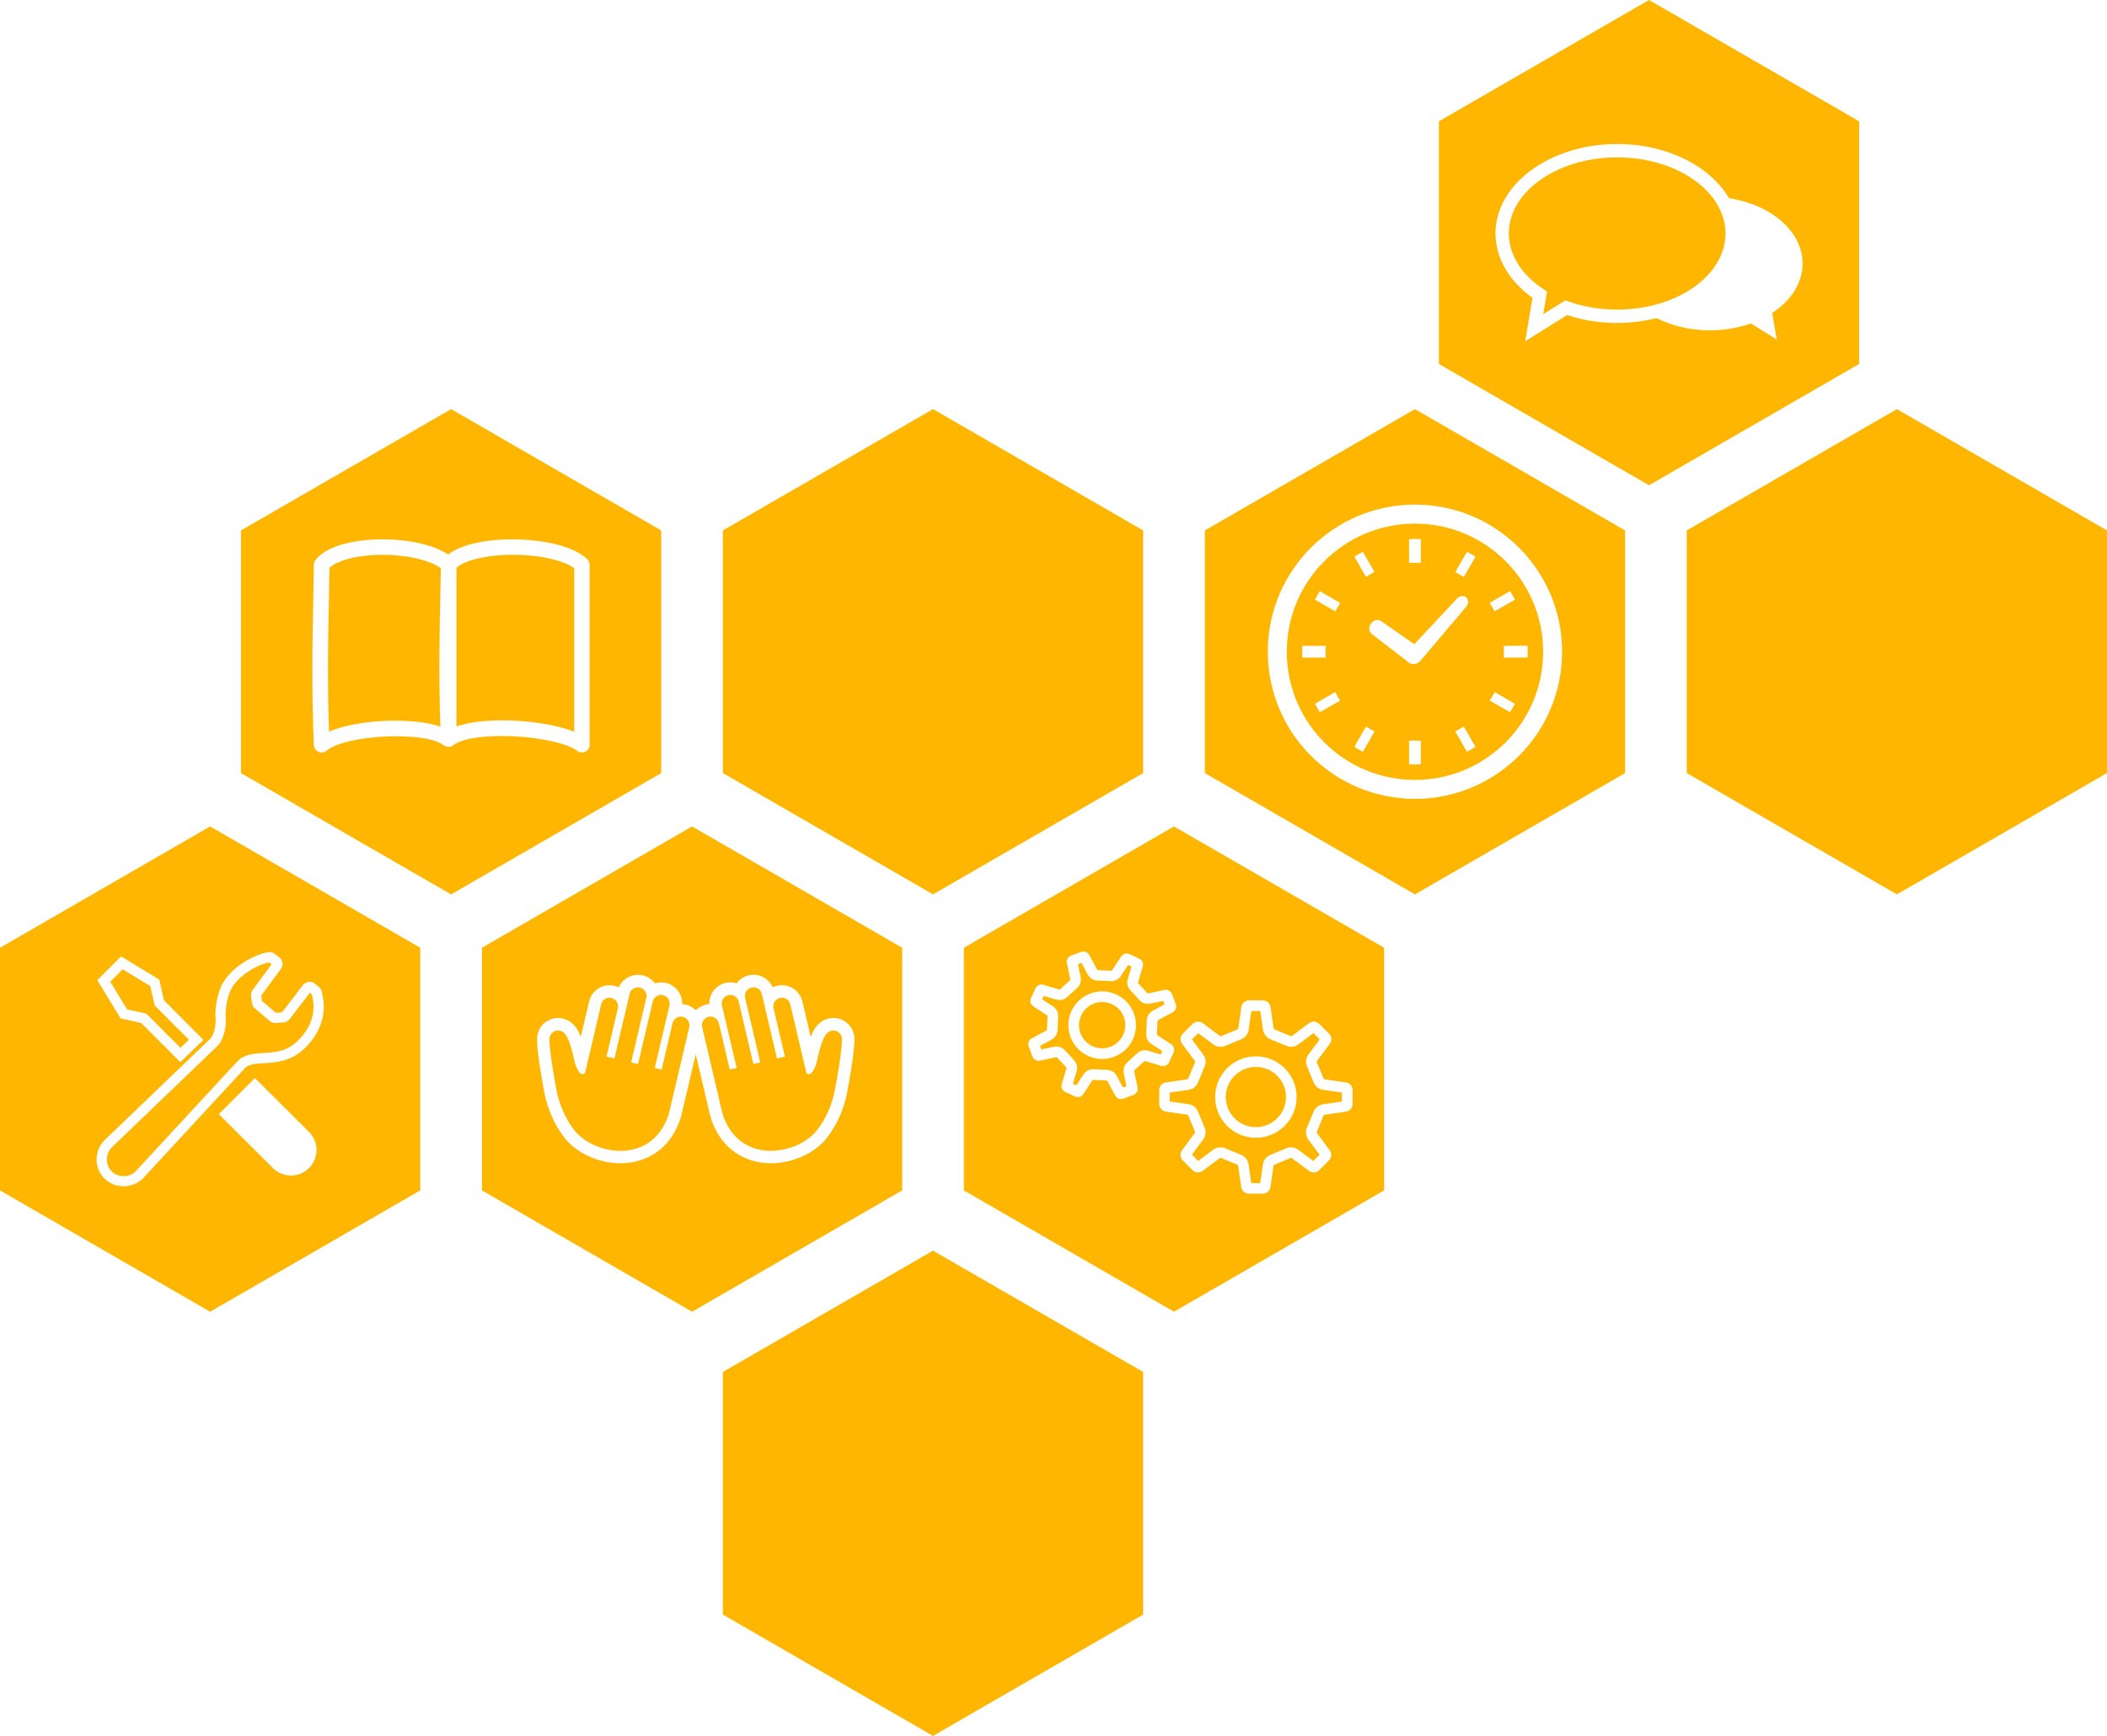
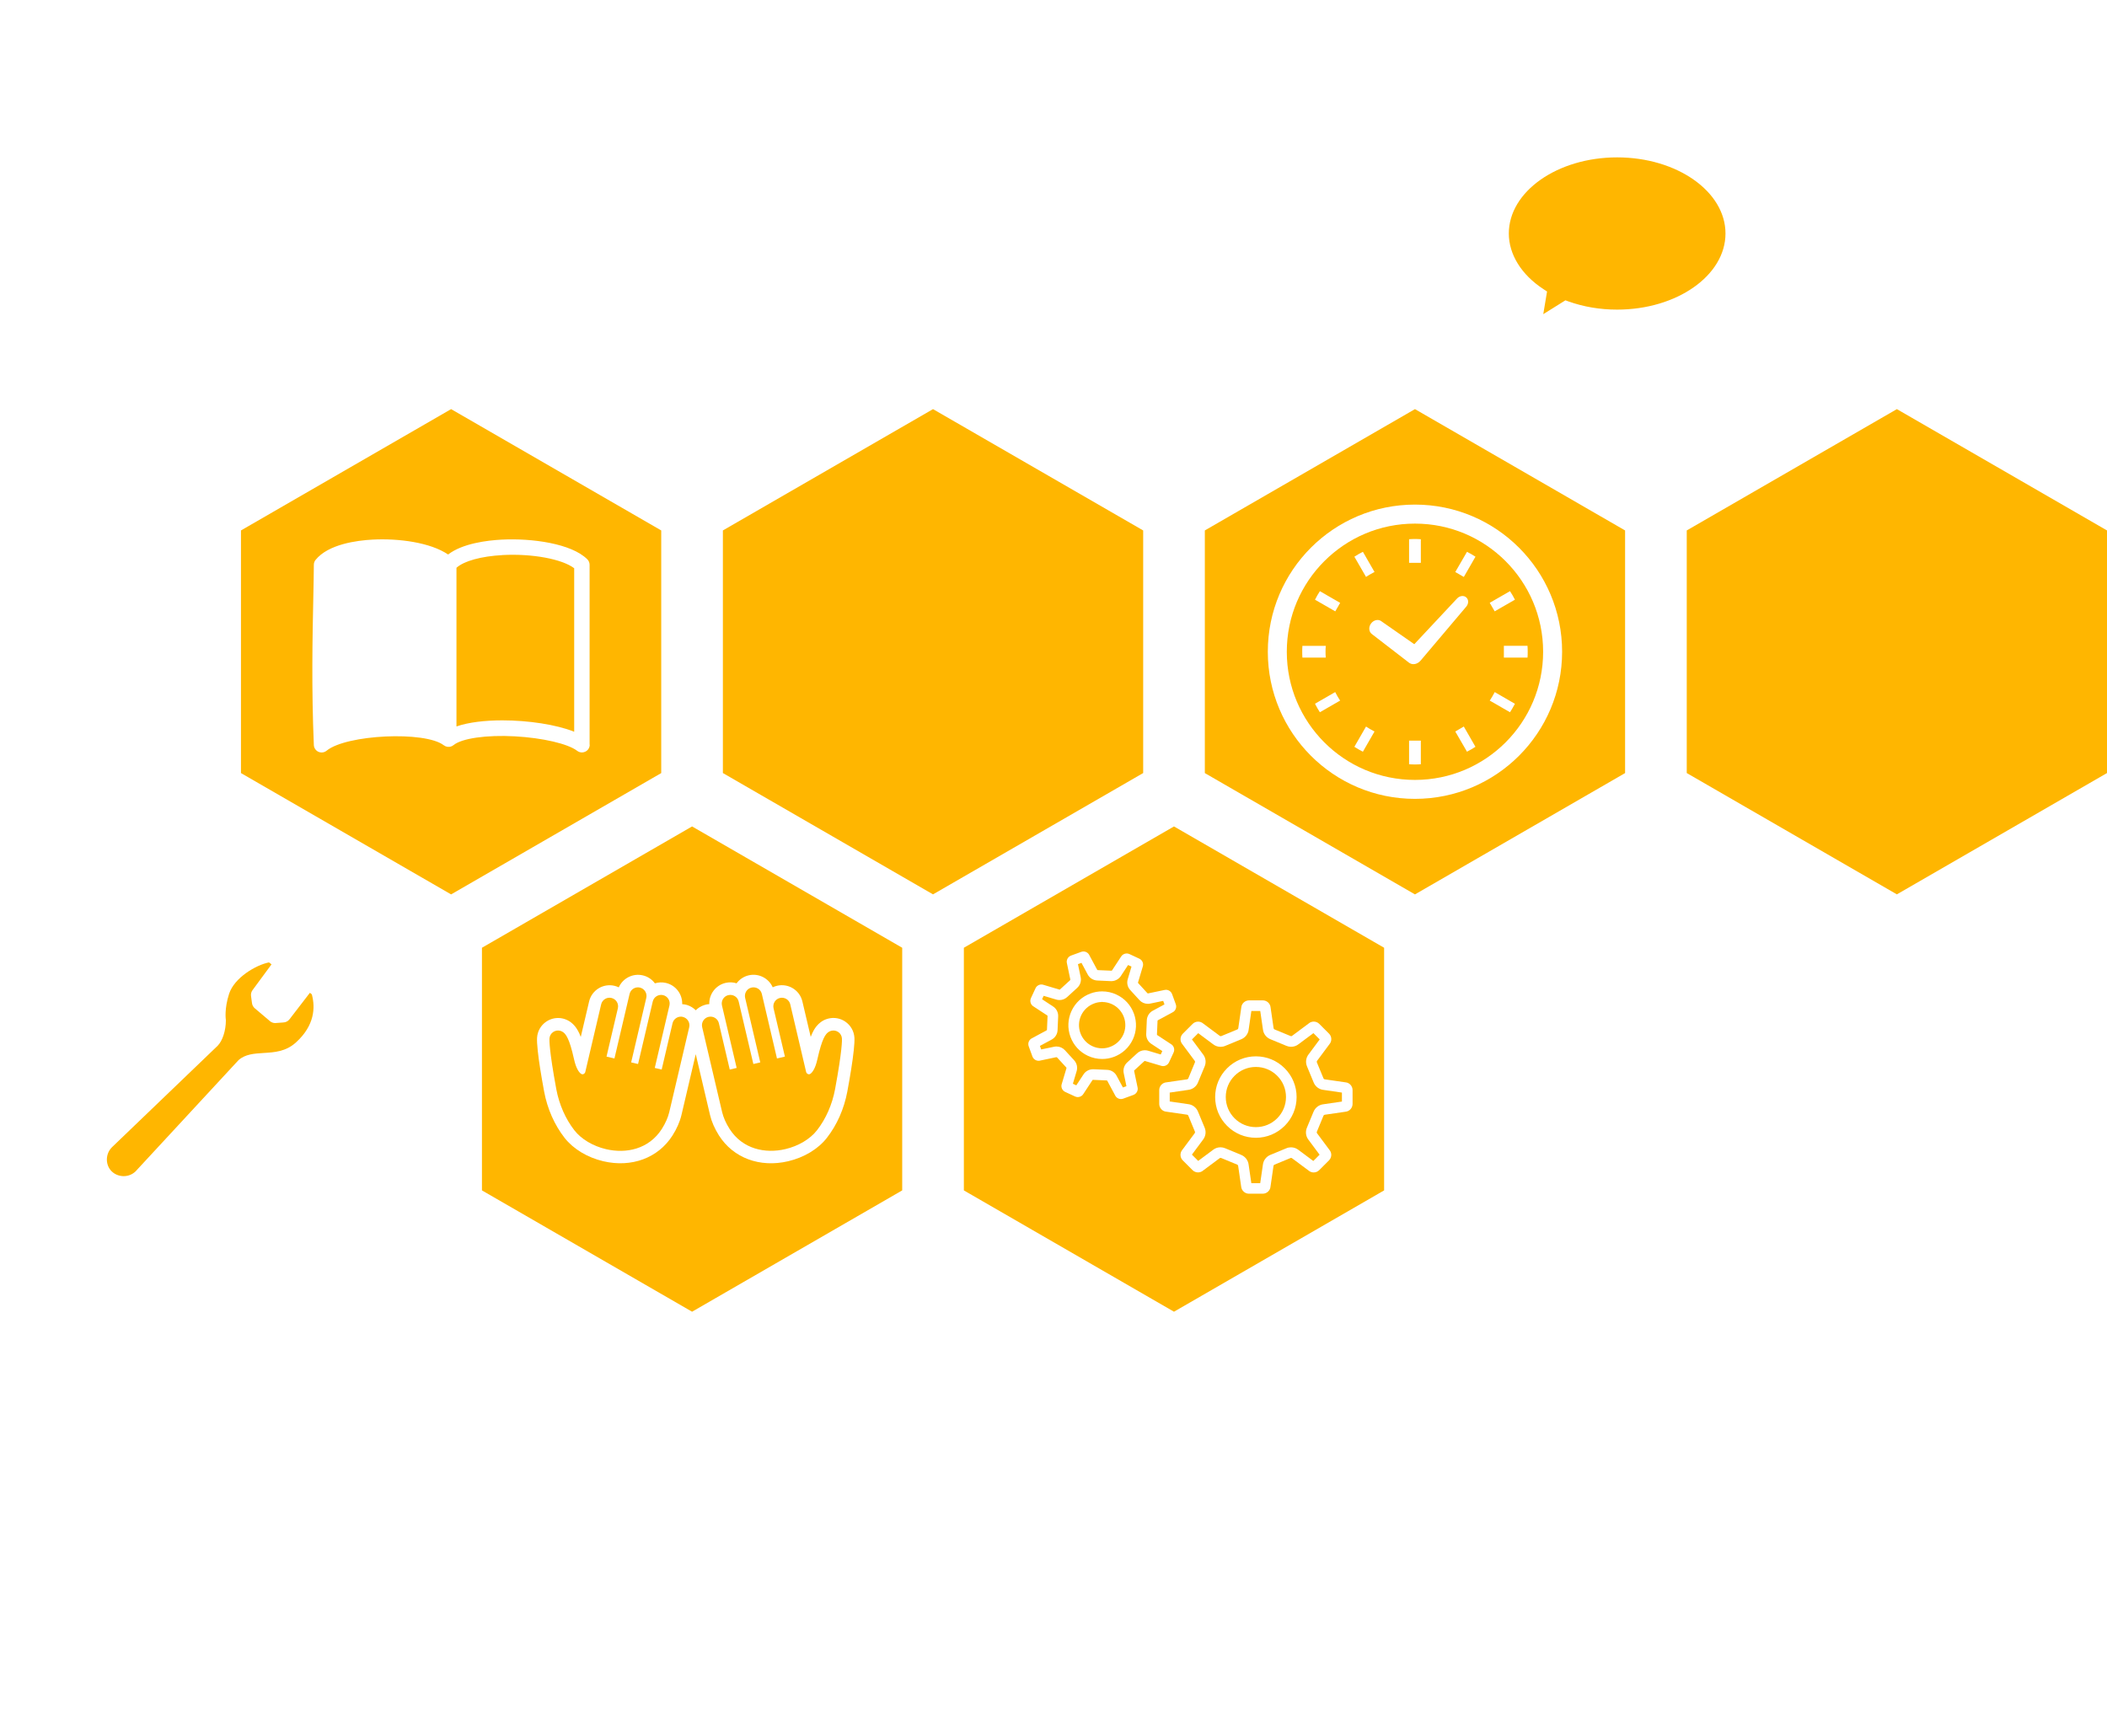
<svg xmlns="http://www.w3.org/2000/svg" id="_レイヤー_2" width="573.76" height="472.75" viewBox="0 0 573.76 472.75">
  <defs>
    <style>.cls-1{fill:#ffb600;}</style>
  </defs>
  <g id="_レイヤー_1-2">
    <polygon class="cls-1" points="196.85 210.53 196.85 144.46 254.07 111.42 311.3 144.46 311.3 210.53 254.07 243.57 196.85 210.53" />
-     <polygon class="cls-1" points="196.85 439.71 196.85 373.64 254.07 340.6 311.3 373.64 311.3 439.71 254.07 472.75 196.85 439.71" />
    <polygon class="cls-1" points="459.32 210.53 459.32 144.46 516.54 111.42 573.76 144.46 573.76 210.53 516.54 243.57 459.32 210.53" />
    <path class="cls-1" d="M336.19,304.56c1.55,1.55,3.61,2.4,5.8,2.4s4.25-.85,5.8-2.4c1.55-1.55,2.4-3.61,2.4-5.8s-.85-4.25-2.4-5.79c-1.55-1.55-3.61-2.4-5.8-2.4s-4.25.85-5.8,2.4c-1.55,1.55-2.4,3.6-2.4,5.79s.85,4.25,2.4,5.8Z" />
    <path class="cls-1" d="M305.85,281.85c.71-1.53.78-3.24.21-4.82-.58-1.58-1.74-2.85-3.26-3.56-.85-.39-1.74-.59-2.66-.59v-.54h0l-.03.54c-.73,0-1.45.13-2.14.39-1.58.58-2.85,1.74-3.56,3.26-.71,1.52-.78,3.24-.21,4.82.58,1.58,1.74,2.85,3.26,3.56.84.39,1.74.59,2.65.59.76,0,1.48-.13,2.17-.39,1.58-.58,2.85-1.74,3.56-3.26Z" />
    <path class="cls-1" d="M311.75,286.02c.35,0,.68.05,1,.16l3.33,1,.43-.93-2.92-1.92c-.95-.58-1.52-1.64-1.46-2.77l.16-3.72c.06-1.13.71-2.13,1.71-2.63l3.1-1.67-.35-.96-3.46.72c-.22.05-.47.08-.71.08-.88,0-1.7-.36-2.28-1l-2.52-2.75c-.77-.82-1.01-2-.65-3.07l.99-3.32-.93-.43-1.92,2.92c-.54.89-1.55,1.46-2.61,1.47h-.13s-3.74-.17-3.74-.17c-1.12-.05-2.13-.7-2.63-1.71l-1.66-3.1-.96.35.72,3.46c.27,1.08-.08,2.23-.92,3l-2.74,2.51c-.57.52-1.31.81-2.07.81-.35,0-.68-.05-1-.16l-3.33-.99-.43.93,2.92,1.92c.95.57,1.52,1.64,1.46,2.77l-.16,3.72c-.04,1.12-.7,2.13-1.71,2.63l-3.1,1.67.35.96,3.46-.72c.21-.05.46-.08.7-.08.88,0,1.71.37,2.29,1l2.52,2.75c.76.82,1.01,2,.65,3.07l-.99,3.33.93.43,1.92-2.92c.54-.89,1.54-1.46,2.6-1.46h0c.06,0,.11,0,.17,0l3.71.16c1.12.04,2.14.7,2.63,1.71l1.66,3.09.96-.35-.72-3.46c-.26-1.07.08-2.22.91-2.99l2.75-2.53c.57-.52,1.3-.81,2.07-.81h0ZM308.48,283.08c-1.04,2.23-2.88,3.92-5.19,4.76-1.01.37-2.06.56-3.12.56h-.04c-1.34,0-2.65-.29-3.88-.86-2.22-1.03-3.92-2.88-4.76-5.19-.84-2.31-.73-4.81.3-7.04,1.04-2.23,2.88-3.92,5.19-4.76,1.01-.37,2.06-.56,3.12-.56,1.39,0,2.69.29,3.92.87,2.22,1.03,3.91,2.87,4.76,5.19.84,2.31.74,4.81-.3,7.04Z" />
    <path class="cls-1" d="M319.69,225.07l-57.22,33.04v66.08l57.22,33.04,57.22-33.04v-66.08l-57.22-33.04ZM311.76,288.92s-.09.02-.12.05l-2.75,2.52c-.05.05-.07.12-.05.19l.92,4.39c.24.86-.25,1.8-1.12,2.12l-2.77,1.01c-.19.07-.39.1-.6.11h-.01c-.7,0-1.33-.41-1.62-1.04l-2.09-3.89c-.04-.09-.11-.14-.18-.14l-3.73-.16c-.08,0-.14.04-.17.1l-2.44,3.72c-.29.52-.88.87-1.52.88-.26,0-.52-.06-.76-.17l-2.68-1.24c-.85-.4-1.25-1.36-.92-2.24l1.25-4.19c.04-.1.02-.17-.03-.22l-2.53-2.75s-.09-.06-.14-.06h-.08s-4.36.92-4.36.92c-.12.04-.28.06-.43.06-.75,0-1.43-.47-1.69-1.17l-1.01-2.77c-.32-.87.09-1.85.94-2.23l3.89-2.1c.09-.04.14-.11.14-.18l.16-3.73c0-.07-.03-.13-.09-.17l-3.72-2.44c-.78-.44-1.1-1.45-.71-2.29l1.24-2.67c.29-.62.92-1.03,1.61-1.03.22,0,.43.04.64.12l4.19,1.25c.06.02.08.03.1.03.03,0,.08,0,.13-.05l2.75-2.52c.05-.05.07-.12.06-.19l-.92-4.39c-.24-.85.24-1.8,1.11-2.12l2.77-1.01c.2-.07.4-.11.61-.11.7,0,1.34.41,1.63,1.05l2.09,3.89c.04.09.11.14.18.14l3.73.16c.07,0,.14-.04.17-.1l2.44-3.72c.3-.53.89-.87,1.53-.88.26,0,.52.06.76.17l2.68,1.25c.85.4,1.25,1.36.92,2.24l-1.25,4.2c-.04.1-.02.17.03.22l2.52,2.75s.09.06.14.06h.02s.07-.02.07-.02l4.36-.91c.11-.03.27-.05.43-.06.76,0,1.43.47,1.69,1.17l1.01,2.77c.32.87-.09,1.85-.94,2.23l-3.89,2.1c-.09.04-.14.11-.14.18l-.16,3.73c0,.07.03.14.1.17l3.72,2.44c.78.44,1.1,1.45.71,2.29l-1.24,2.67c-.29.62-.92,1.03-1.61,1.03h0c-.22,0-.43-.04-.63-.11l-4.2-1.25c-.05-.02-.08-.02-.1-.02ZM368.32,300.65c0,1.1-.86,2.03-1.96,2.12l-5.58.81c-.18.02-.31.11-.37.25l-1.82,4.4c-.06.13-.03.29.06.4l3.38,4.54c.7.81.65,2.07-.14,2.85l-2.66,2.66c-.4.4-.93.62-1.5.62-.51,0-1-.18-1.38-.51l-4.49-3.34c-.1-.08-.19-.11-.28-.11-.05,0-.1,0-.15.03l-4.4,1.82c-.14.06-.23.18-.24.33l-.82,5.65c-.08,1.06-1.01,1.92-2.11,1.92h-3.76c-1.1,0-2.03-.86-2.12-1.96l-.81-5.58c-.02-.18-.11-.31-.24-.37l-4.4-1.82s-.1-.03-.15-.03c-.09,0-.18.03-.25.09l-4.54,3.38c-.35.31-.84.49-1.35.49-.57,0-1.1-.22-1.5-.62l-2.66-2.66c-.78-.78-.83-2.04-.11-2.88l3.34-4.49c.12-.14.14-.3.09-.43l-1.82-4.4c-.06-.14-.18-.23-.33-.24l-5.66-.82c-1.06-.08-1.92-1.01-1.92-2.11v-3.76c0-1.1.86-2.03,1.96-2.12l5.59-.81c.18-.02.31-.11.36-.24l1.82-4.4c.06-.14.03-.29-.06-.4l-3.38-4.55c-.7-.82-.65-2.06.14-2.85l2.66-2.66c.4-.4.94-.62,1.5-.62.5,0,.99.18,1.38.51l4.49,3.34c.1.08.19.12.28.12.05,0,.1-.01.15-.03l4.4-1.82c.13-.06.23-.18.24-.33l.82-5.66c.08-1.06,1.01-1.92,2.11-1.92h3.76c1.1,0,2.03.86,2.11,1.96l.81,5.58c.02.18.11.31.24.36l4.4,1.82s.1.03.15.03c.09,0,.18-.03.25-.09l4.55-3.39c.35-.31.84-.49,1.35-.49.57,0,1.1.22,1.5.62l2.66,2.66c.78.78.83,2.04.11,2.88l-3.34,4.49c-.12.14-.14.29-.09.43l1.82,4.4c.06.14.18.23.33.24l5.66.82c1.06.08,1.92,1.02,1.92,2.11v3.76Z" />
    <path class="cls-1" d="M365.42,299.97v-2.42l-5.02-.73c-1.17-.12-2.21-.89-2.67-2.01l-1.82-4.4c-.47-1.11-.28-2.39.48-3.33l2.98-4.01-1.71-1.71-4.03,3c-.56.46-1.3.72-2.05.72-.43,0-.85-.08-1.26-.25l-4.4-1.82c-1.11-.46-1.88-1.49-2.01-2.68l-.73-5h-2.42l-.73,5.02c-.12,1.18-.89,2.21-2.01,2.67l-4.4,1.82c-.4.17-.82.25-1.26.25-.75,0-1.48-.26-2.06-.73l-4.01-2.99-1.71,1.71,3,4.03c.75.92.93,2.2.46,3.31l-1.82,4.39c-.45,1.11-1.48,1.88-2.69,2.01l-5,.73v2.42l5.02.73c1.18.13,2.21.9,2.67,2.02l1.82,4.39c.46,1.11.28,2.38-.48,3.32l-2.99,4.02,1.71,1.71,4.03-3c.57-.46,1.3-.71,2.04-.71.44,0,.86.09,1.27.26l4.39,1.82c1.11.47,1.88,1.5,2.01,2.69l.73,5h2.42l.73-5.02c.13-1.17.89-2.2,2-2.67l4.4-1.82c.39-.17.82-.25,1.26-.25.75,0,1.48.26,2.06.73l4.01,2.99,1.71-1.71-3-4.03c-.74-.92-.93-2.2-.46-3.31l1.82-4.39c.47-1.11,1.5-1.88,2.69-2.01l5-.73ZM349.83,306.61c-2.1,2.09-4.88,3.25-7.84,3.25s-5.75-1.15-7.84-3.25c-2.1-2.09-3.25-4.88-3.25-7.84s1.15-5.75,3.25-7.84c2.09-2.09,4.88-3.25,7.84-3.25s5.75,1.15,7.84,3.25c2.09,2.09,3.25,4.88,3.25,7.84s-1.15,5.75-3.25,7.84Z" />
    <path class="cls-1" d="M440.37,42.86c-16.26,0-29.5,9.3-29.5,20.73,0,5.71,3.43,11.23,9.42,15.15l.99.65-1.03,6.17,6.03-3.77.83.3c4.15,1.48,8.61,2.23,13.26,2.23,16.26,0,29.5-9.3,29.5-20.73s-13.23-20.73-29.5-20.73Z" />
-     <path class="cls-1" d="M449.05,0l-57.22,33.04v66.08l57.22,33.04,57.22-33.04V33.04L449.05,0ZM482.61,85.23l1.21,7.24-7.02-4.39c-3.37,1.2-7.17,1.88-11.18,1.88-5.41,0-10.41-1.24-14.52-3.33-3.37.85-6.97,1.32-10.73,1.32-4.76,0-9.35-.72-13.64-2.15l-11.4,7.13,1.98-11.83c-6.42-4.57-10.07-10.9-10.07-17.52,0-13.44,14.87-24.37,33.14-24.37,13.65,0,25.39,6.1,30.46,14.78,11.44,1.73,20.03,9.03,20.03,17.78,0,5.33-3.18,10.12-8.26,13.44Z" />
    <path class="cls-1" d="M84.94,270.82l-.55-.45-5.54,7.2c-.4.55-1.06.88-1.76.89l-2.15.16h-.07c-.48-.02-.96-.19-1.33-.5l-4.14-3.51c-.42-.34-.71-.86-.78-1.42l-.26-1.93c-.08-.56.06-1.13.4-1.6l5.18-7.03-.68-.53s-.01,0-.02,0c-3.53.7-9.43,4.15-10.86,8.57-1.31,4.06-.9,6.95-.89,6.98l.02.21c0,2.81-.91,5.6-2.25,6.95l-28.65,27.51c-.07.06-.11.1-.14.14-1.79,1.79-1.82,4.78-.08,6.52.84.84,2.03,1.32,3.26,1.33,0,0,.01,0,.02,0,1.26,0,2.43-.48,3.3-1.35.08-.08.16-.17.23-.25l.04-.05,27.71-29.94c1.84-1.64,4.26-1.79,6.81-1.95,2.99-.18,6.08-.37,8.84-2.88h0c5.15-4.67,5.22-9.57,4.37-12.86l-.04-.2Z" />
-     <polygon class="cls-1" points="39.86 276.07 49.14 285.37 51.44 283.16 42.11 273.81 40.92 268.55 33.4 263.97 30.02 267.35 34.6 274.88 39.86 276.07" />
-     <path class="cls-1" d="M57.22,225.07L0,258.11v66.08l57.22,33.04,57.22-33.04v-66.08l-57.22-33.04ZM32.97,260.46l10.4,6.32,1.27,5.63,10.76,10.79-6.31,6.06-10.64-10.66-5.63-1.27-6.32-10.4,6.46-6.47ZM84.15,318.11c-2.72,2.71-7.11,2.71-9.83,0l-14.73-14.68,9.83-9.83,14.73,14.68c2.72,2.71,2.72,7.11,0,9.83ZM82.47,285.94c-3.49,3.16-7.4,3.41-10.54,3.6-2.12.13-3.96.24-5.09,1.21l-27.54,29.77c-.12.14-.24.27-.37.4-1.43,1.43-3.35,2.15-5.27,2.15s-3.82-.71-5.24-2.13c-2.86-2.86-2.83-7.55.08-10.45.07-.07.14-.14.22-.21l28.6-27.46c.68-.68,1.4-2.69,1.42-4.87-.09-.68-.38-3.86,1.01-8.14,1.86-5.74,8.84-9.62,12.97-10.44.44-.09,1.34-.26,2.12.43l1.39,1.09c.82.77.94,2.03.28,2.94l-5.36,7.29.2,1.5,3.78,3.2,1.67-.12,5.73-7.45c.35-.48.93-.81,1.56-.88.63-.06,1.24.14,1.7.55l.97.79c.75.56.9,1.35.94,1.72,1.42,5.66-.43,11.17-5.22,15.51Z" />
    <path class="cls-1" d="M385.31,142.6c-9.65,0-18.35,3.9-24.68,10.22-6.32,6.32-10.22,15.03-10.22,24.68,0,9.64,3.9,18.35,10.22,24.68,6.32,6.32,15.03,10.22,24.68,10.22,9.64,0,18.35-3.9,24.68-10.22,6.32-6.32,10.22-15.03,10.22-24.68,0-9.65-3.9-18.35-10.22-24.68-6.32-6.32-15.03-10.22-24.68-10.22ZM383.71,153.21v-6.36c.53-.05,1.06-.06,1.6-.06s1.08.01,1.6.06v6.43h-3.2v-.07ZM376.16,169.19l8.97,6.25,11.62-12.42c.71-.79,1.84-.94,2.53-.33.69.61.68,1.75-.03,2.55l-12.44,14.71-.07.06c-.77.85-1.94,1.11-2.81.62l-.06-.04-.14-.08-10.15-7.83c-.84-.62-.95-1.9-.24-2.87.71-.97,1.97-1.26,2.81-.64ZM371.13,150.27l3.17,5.51-.24.12c-.62.32-1.24.68-1.84,1.06l-.23.16-3.18-5.51c.75-.49,1.52-.93,2.32-1.33ZM354.61,177.49c0-.54.01-1.07.05-1.6h6.37c-.06.53-.07,1.06-.07,1.6s.01,1.08.07,1.6h-6.37c-.04-.53-.05-1.06-.05-1.6ZM359.42,193.97c-.49-.75-.94-1.52-1.33-2.32l5.5-3.17.13.24c.32.64.68,1.25,1.06,1.84l.16.23-5.52,3.18ZM363.6,166.49l-5.51-3.17c.4-.79.84-1.57,1.33-2.32l5.52,3.18-1.33,2.32ZM371.13,204.72c-.79-.4-1.57-.86-2.32-1.34l3.18-5.52.23.16c.6.39,1.22.75,1.84,1.07l.24.12-3.17,5.51ZM386.91,201.77v6.36c-.53.05-1.06.06-1.6.06s-1.07-.01-1.6-.06v-6.43h3.2v.07ZM399.48,204.72l-3.19-5.5,2.32-1.36,3.17,5.52c-.75.49-1.51.93-2.31,1.34ZM398.61,157.12l-2.32-1.34,3.19-5.5c.79.4,1.56.84,2.31,1.33l-3.17,5.51ZM411.19,193.97l-5.52-3.18.16-.23c.39-.59.74-1.21,1.07-1.83l.13-.25,5.5,3.19c-.41.79-.86,1.55-1.34,2.31ZM416.01,177.49c0,.54,0,1.08-.05,1.6h-6.44v-3.21h6.44c.04.53.05,1.06.05,1.6ZM412.53,163.32l-5.51,3.17-1.35-2.32,5.52-3.18c.49.75.94,1.52,1.34,2.32Z" />
    <path class="cls-1" d="M385.31,111.42l-57.22,33.04v66.08l57.22,33.04,57.22-33.04v-66.08l-57.22-33.04ZM385.31,217.56c-22.13,0-40.07-17.94-40.07-40.07,0-22.13,17.94-40.07,40.07-40.07,22.13,0,40.07,17.94,40.07,40.07,0,22.13-17.94,40.07-40.07,40.07Z" />
    <path class="cls-1" d="M228.26,281.05c-.55-.37-1.21-.49-1.85-.34l-.19.05c-.28.09-.52.23-.72.38-.2.15-.36.31-.5.48-.28.34-.5.72-.74,1.24-.47,1.04-1.01,2.66-1.68,5.63-.28,1.28-.64,2.21-.99,2.83-.35.63-.67.94-.88,1.09-.14.1-.24.13-.32.15-.08.02-.15.02-.23,0-.08-.02-.18-.06-.27-.12-.2-.13-.35-.37-.36-.46l-.71-3.03-3.62-15.43c-.29-1.26-1.55-2.03-2.81-1.74s-2.03,1.55-1.74,2.81l3.09,13.16-2.16.51-4.12-17.57c-.29-1.26-1.55-2.03-2.81-1.74s-2.03,1.55-1.74,2.81l4.12,17.57-1.88.44-4-17.02c-.29-1.26-1.55-2.03-2.81-1.74-1.26.29-2.03,1.55-1.74,2.81l4,17.02-1.88.44-2.96-12.61c-.29-1.26-1.55-2.03-2.81-1.74-1.26.29-2.03,1.55-1.74,2.81l5.18,22.05s.04.15.13.55c.03.15.08.33.13.55.34,1.41,1.01,2.98,2.02,4.56,3.56,5.56,9.78,6.77,15.19,5.5,3.54-.83,6.74-2.72,8.63-5.15,2.4-3.08,4.13-6.99,4.91-11.17,1-5.4,1.47-8.76,1.69-10.81.22-2.05.19-2.79.18-2.99-.04-.72-.42-1.38-1.02-1.79Z" />
    <path class="cls-1" d="M185.95,276.93c-1.26-.29-2.51.48-2.81,1.74l-2.96,12.61-1.88-.44,4-17.02c.29-1.26-.48-2.51-1.74-2.81-1.26-.29-2.51.48-2.81,1.74l-4,17.02-1.88-.44,4.12-17.57c.29-1.26-.48-2.51-1.74-2.81-1.26-.29-2.51.48-2.81,1.74l-4.12,17.57-2.16-.51,3.09-13.16c.29-1.26-.48-2.51-1.74-2.81s-2.51.48-2.81,1.74l-3.62,15.43-.71,3.03c-.01.09-.16.33-.36.46-.1.07-.19.11-.27.12-.08.02-.15.02-.23,0-.07-.02-.17-.05-.32-.15-.21-.15-.54-.47-.88-1.09-.35-.62-.71-1.55-.99-2.83-.66-2.97-1.2-4.6-1.68-5.63-.24-.52-.46-.9-.74-1.24-.14-.17-.3-.33-.5-.48-.2-.15-.44-.29-.72-.38l-.19-.05c-.63-.15-1.3-.03-1.85.34-.6.41-.97,1.06-1.02,1.79-.01.2-.04.94.18,2.99.22,2.05.69,5.41,1.69,10.81.78,4.17,2.51,8.08,4.91,11.17,1.89,2.43,5.09,4.32,8.63,5.15,5.41,1.27,11.62.06,15.19-5.5,1.01-1.59,1.68-3.15,2.02-4.56.05-.22.09-.4.13-.55.09-.4.13-.55.13-.55l5.18-22.05c.29-1.26-.48-2.51-1.74-2.81Z" />
    <path class="cls-1" d="M188.46,225.07l-57.22,33.04v66.08l57.22,33.04,57.22-33.04v-66.08l-57.22-33.04ZM232.47,286.18c-.29,2.76-.88,6.48-1.73,11.07-.88,4.72-2.81,9.09-5.57,12.63-2.36,3.03-6.2,5.35-10.54,6.37-7.7,1.81-14.91-.87-18.82-6.98-1.18-1.85-2.03-3.79-2.46-5.61l-.13-.56-.13-.55-3.63-15.46-3.63,15.46-.13.55-.13.56c-.43,1.82-1.28,3.76-2.46,5.61-3.91,6.11-11.13,8.78-18.83,6.98-4.33-1.02-8.17-3.34-10.54-6.37-2.76-3.55-4.69-7.91-5.57-12.63-.85-4.59-1.44-8.31-1.73-11.07-.17-1.61-.24-2.77-.19-3.56.11-1.78,1.02-3.38,2.5-4.39,1.32-.9,2.98-1.21,4.53-.84.16.04.31.08.46.13.61.2,1.19.5,1.72.89.39.3.74.63,1.08,1.04.46.56.83,1.17,1.21,1.99.13.29.27.61.4.95l2.27-9.65c.72-3.08,3.81-4.99,6.89-4.27.42.1.82.24,1.19.42,1.09-2.47,3.83-3.9,6.55-3.26,1.37.32,2.51,1.11,3.29,2.17.95-.29,1.98-.35,3.01-.11,2.71.64,4.51,3.1,4.42,5.78.2.01.41.03.61.07h0s.36.07.36.07l.36.09h0c.92.29,1.72.79,2.36,1.43.64-.64,1.45-1.14,2.36-1.42h0s.36-.1.36-.1l.36-.09h0c.2-.02.41-.05.61-.06-.09-2.68,1.72-5.14,4.42-5.78,1.03-.24,2.06-.19,3.01.11.78-1.05,1.92-1.85,3.29-2.17,2.72-.64,5.46.79,6.55,3.26.37-.18.77-.32,1.19-.42,3.08-.72,6.17,1.19,6.89,4.27l2.27,9.65c.13-.34.26-.66.4-.95.38-.82.75-1.43,1.21-1.99.33-.4.69-.74,1.08-1.04.53-.4,1.1-.7,1.72-.89.15-.05.3-.09.46-.13,1.56-.37,3.21-.06,4.53.84,1.48,1.01,2.39,2.6,2.5,4.39.04.79-.02,1.94-.19,3.56Z" />
    <path class="cls-1" d="M136.86,151.17c-5.83.31-10.52,1.62-12.56,3.46v43.21c3.27-1.14,7.76-1.66,12.5-1.66,7.07,0,14.68,1.15,19.56,3.1v-44.53c-3.31-2.5-11.4-4.02-19.5-3.59Z" />
-     <path class="cls-1" d="M119.9,162.84c.07-3.06.12-5.74.14-8.09-3.24-2.46-10.82-3.98-18.29-3.59-5.51.29-10.01,1.6-12.03,3.47-.02,2.38-.08,5.18-.15,8.37-.2,9.55-.46,22.35.02,36.24,7.83-3.33,22.48-3.98,30.33-1.38-.48-13.81-.22-25.96-.02-35.02Z" />
    <path class="cls-1" d="M122.84,111.42l-57.22,33.04v66.08l57.22,33.04,57.22-33.04v-66.08l-57.22-33.04ZM160.59,202.8c0,.81-.46,1.55-1.19,1.9-.3.15-.62.22-.93.22-.46,0-.92-.15-1.3-.44-2.48-1.92-9.46-3.54-16.99-3.95-7.72-.42-14.42.54-16.67,2.39-.06.05-.14.08-.21.13-.07.05-.13.1-.21.14-.02,0-.03,0-.05.02-.09.04-.19.07-.29.1-.09.03-.18.06-.27.07-.09.01-.19,0-.29.01-.1,0-.2.01-.29,0-.09-.01-.18-.04-.27-.06-.1-.03-.2-.05-.3-.09-.01,0-.03,0-.04-.01-.08-.04-.14-.09-.22-.14-.07-.04-.15-.07-.22-.12-5.09-3.94-26.57-2.94-31.92,1.48-.39.32-.87.48-1.35.48-.29,0-.59-.06-.86-.18-.73-.33-1.22-1.04-1.26-1.84-.66-15.34-.37-29.58-.15-39.97.07-3.55.14-6.62.15-9.14,0-.48.17-.95.47-1.32,3.46-4.28,11.24-5.3,15.57-5.53,7.06-.37,15.69.78,20.52,4.06,3.92-3.02,10.61-3.84,14.57-4.05,8.22-.43,19.04,1.06,23.34,5.36.4.4.62.94.62,1.5v49.01Z" />
  </g>
</svg>